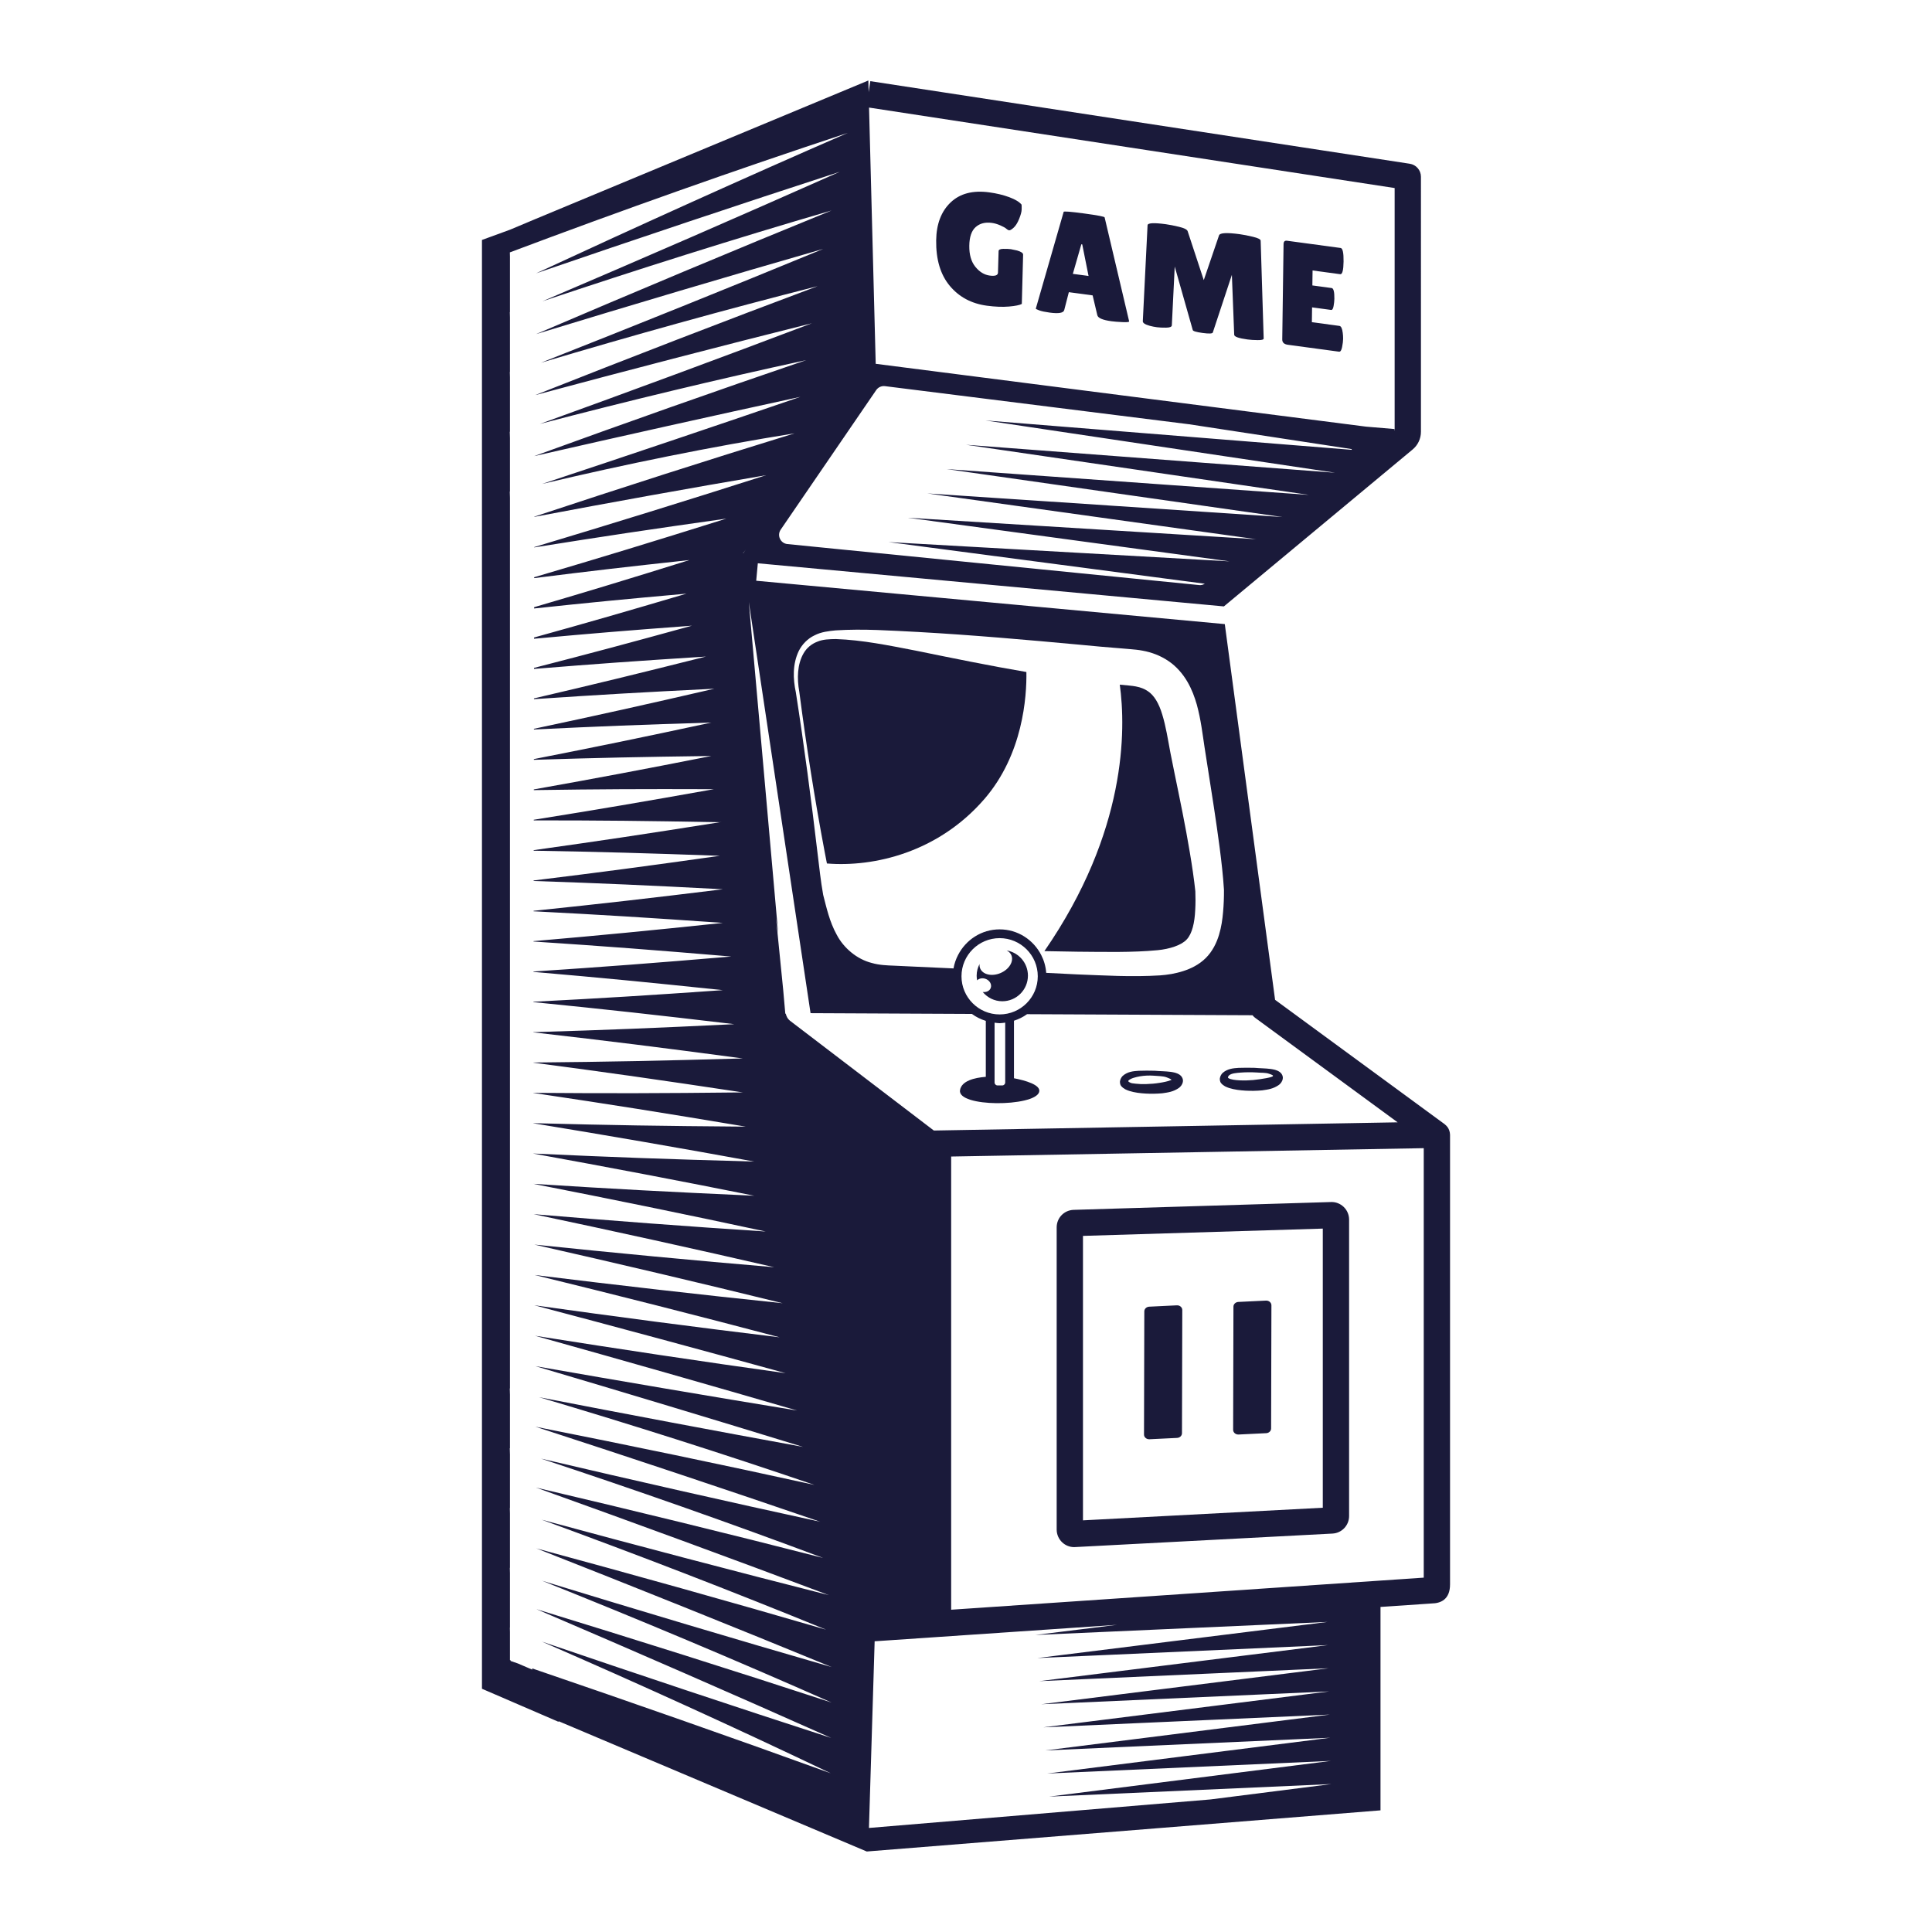
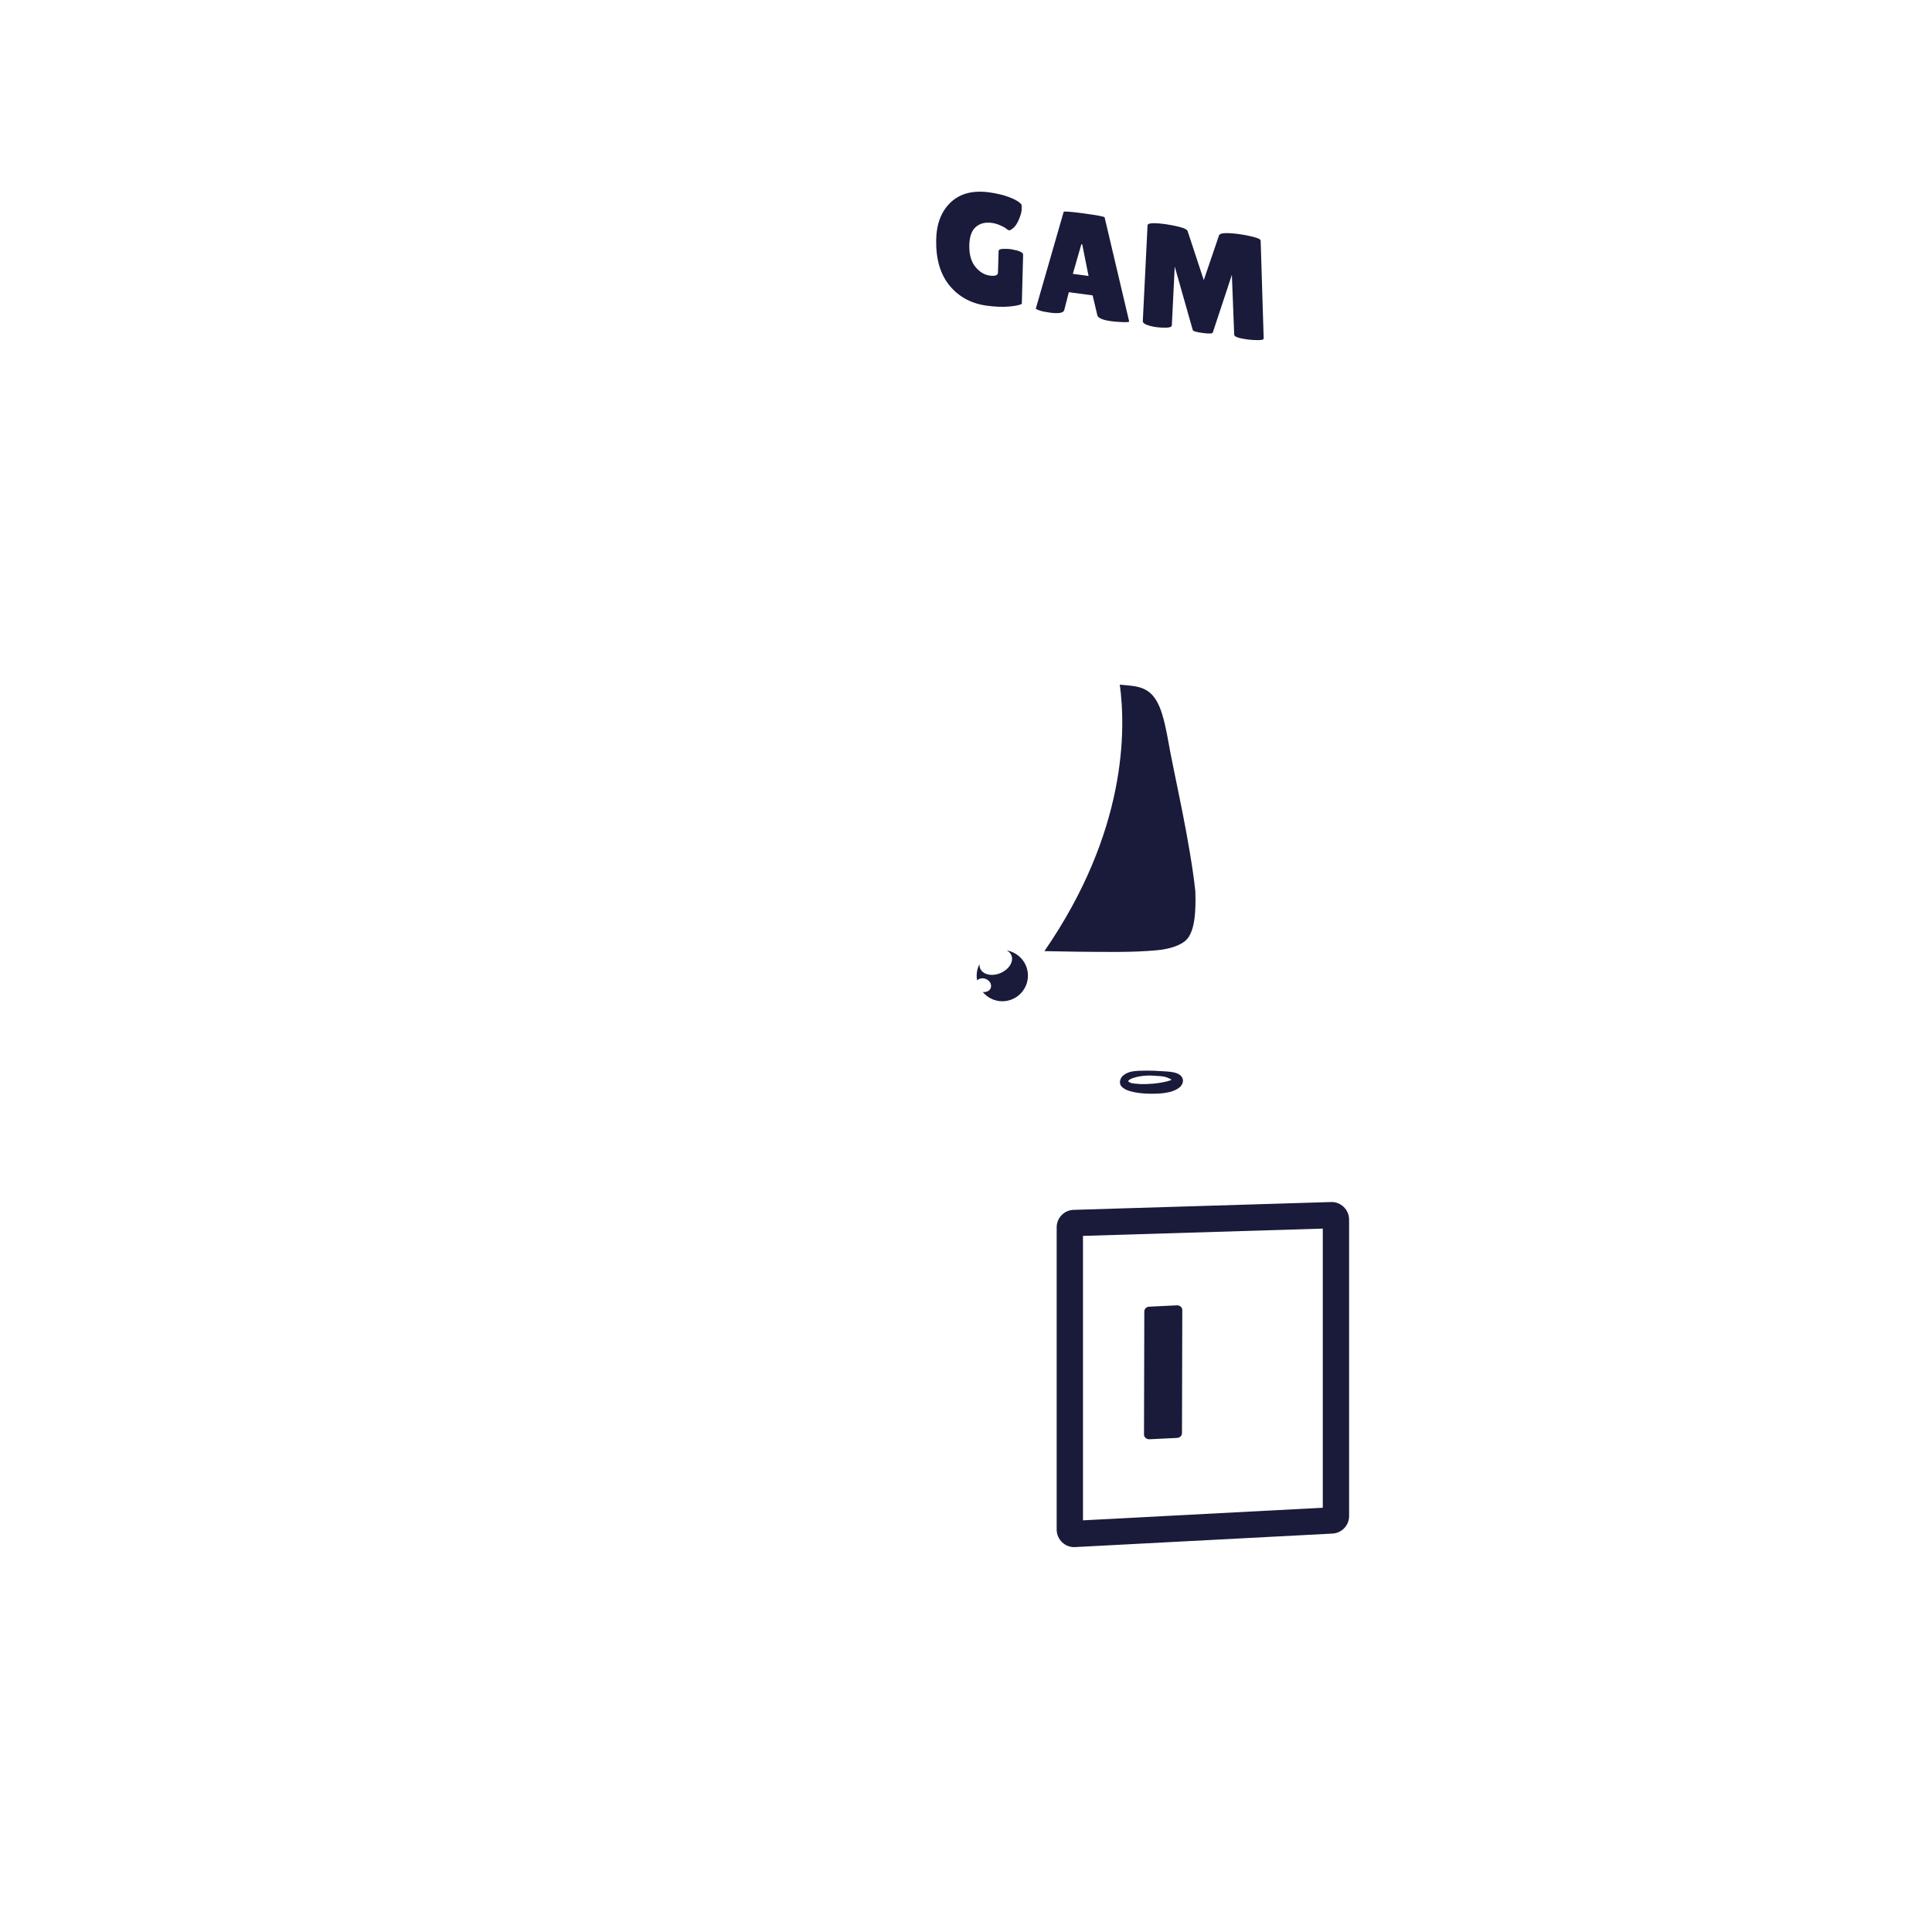
<svg xmlns="http://www.w3.org/2000/svg" version="1.1" id="Layer_1" x="0px" y="0px" viewBox="0 0 1200 1200" enable-background="new 0 0 1200 1200" xml:space="preserve">
  <g>
-     <path fill="#1A1A3A" d="M900.644,704.797c0-0.038-0.011-0.073-0.011-0.111c-0.013-0.741-0.148-1.447-0.346-2.127   c-0.044-0.152-0.086-0.299-0.14-0.449c-0.25-0.702-0.573-1.365-0.995-1.963c-0.056-0.08-0.127-0.148-0.186-0.226   c-0.432-0.569-0.935-1.073-1.499-1.512c-0.06-0.047-0.096-0.114-0.158-0.159l-105.334-77.246L760.74,387.639l-291.043-26.928   l1-10.843l289.485,26.783l117.238-97.477c3.275-2.723,5.153-6.724,5.153-10.981V109.783c0-4.034-2.946-7.463-6.934-8.075   L540.572,50.41l-1.045,6.838L539.338,50l-207.156,86.199v0.004l-15.44,6.484l-17.389,6.352v899.878l47.57,20.541v-0.395   L538.357,1150l319.099-25.56V998.099l31.896-2.165c5.227-0.08,11.295-2.244,11.295-11.848V704.837   C900.648,704.823,900.644,704.811,900.644,704.797z M496.165,404.258c2.047-4.041,5.474-7.61,9.691-9.598   c4.176-2.195,8.801-2.68,13.114-3.112c17.352-1.122,34.293,0.144,51.264,0.985c33.915,1.896,67.518,4.888,100.892,7.957   c8.353,0.791,16.643,1.593,25.042,2.209l6.278,0.534c1.839,0.165,4.673,0.389,7.363,0.93c5.307,0.971,10.947,3.002,15.936,6.412   c5.024,3.372,9.007,8.11,11.767,12.869c2.794,4.797,4.54,9.638,5.87,14.279c2.524,9.311,3.511,17.993,4.749,26.176   c2.477,16.362,5.317,33.267,7.698,50.076c1.215,8.432,2.348,16.896,3.256,25.473c0.467,4.292,0.833,8.527,1.144,13.284   c0.025,4.74-0.145,9.194-0.553,13.719c-0.394,4.546-1.027,9.246-2.526,14.18c-1.459,4.863-3.987,10.2-8.225,14.425   c-4.248,4.207-9.46,6.683-14.212,8.166c-2.424,0.78-4.721,1.283-7.095,1.743c-2.423,0.387-4.837,0.734-7.06,0.859   c-17.918,1.119-34.574,0.026-51.576-0.612c-6.4-0.306-12.779-0.634-19.17-0.952c-0.293-3.978-1.363-7.708-3.099-11.084   c-4.836-9.41-14.535-15.929-25.822-15.929c-11.29,0-20.99,6.519-25.827,15.929c-1.331,2.589-2.315,5.359-2.82,8.324   c-8.126-0.375-16.254-0.791-24.38-1.118l-12.58-0.586c-4.13-0.16-9.1-0.317-13.682-1.644c-9.428-2.328-17.628-9.404-21.88-17.533   c-4.499-8.096-6.344-16.754-8.434-24.802c-1.625-9.003-2.367-16.997-3.456-25.51c-3.958-33.538-8.328-67.074-13.531-100.327   C492.541,421.668,492.181,412.518,496.165,404.258z M620.891,630.08c-13.066,0-23.696-10.628-23.696-23.693   c0-13.066,10.63-23.693,23.696-23.693c13.061,0,23.691,10.628,23.691,23.693C644.582,619.452,633.951,630.08,620.891,630.08z    M624.353,635.175v37.175c0,1.008-0.819,1.827-1.824,1.827h-2.951c-1.011,0-1.829-0.819-1.829-1.827v-37.143   c1.046,0.114,2.066,0.318,3.142,0.318C622.077,635.525,623.204,635.314,624.353,635.175z M866.236,116.794v150.431l-0.162,0.135   c-0.008-0.003-0.017-0.006-0.025-0.009l0.103-0.867l-17.703-1.496l-304.531-39.02l-4.142-159.152L866.236,116.794z    M544.221,242.302c1.217-1.779,3.326-2.728,5.464-2.46l188.967,23.686l100.829,15.399c0.073,0.158,0.158,0.31,0.216,0.474   l-227.615-18.255l216.811,32.414l-0.039,0.034l-228.811-17.338l212.802,31.108l-0.012,0.01l-224.829-16.008l208.589,29.776   l-220.628-14.666l204.22,28.428l-216.258-13.317l199.843,27.085L551.89,336.699l196.439,25.878   c-1.031,0.59-2.176,0.956-3.376,0.837l-255.856-25.481c-4.35-0.433-6.647-5.368-4.178-8.976L544.221,242.302z M516.524,1057.492   c-60.952-19.951-122.028-39.199-183.322-58.011c61.231,26.227,122.288,52.86,183.12,79.999   c-60.071-19.456-119.966-39.454-179.726-59.848c60.343,26.251,119.97,53.366,179.414,81.785   c-61.629-22.315-123.405-43.937-185.417-65.122l-0.001,0.747l-8.904-3.823c-1.507-0.513-3.005-1.046-4.513-1.559   c-0.003-0.135-0.006-0.25-0.009-0.383l-0.423-0.182v-10.543v-6.82c-0.021-0.883-0.043-1.804-0.067-2.791   c0.022,0.01,0.045,0.02,0.067,0.03v-33.778c-0.028-1.067-0.057-2.178-0.089-3.397c0.03,0.012,0.059,0.024,0.089,0.036v-33.769   c-0.028-1.069-0.057-2.182-0.09-3.404c0.03,0.011,0.06,0.022,0.09,0.033v-33.178c-0.036-1.245-0.073-2.543-0.115-3.999   c0.039,0.013,0.076,0.026,0.115,0.038v-33.18c-0.036-1.244-0.073-2.54-0.115-3.995c0.039,0.011,0.076,0.023,0.115,0.034v-553.18   c-0.035-1.216-0.073-2.484-0.114-3.905c0.038-0.009,0.076-0.018,0.114-0.027v-33.204c-0.035-1.216-0.073-2.484-0.114-3.906   c0.038-0.01,0.076-0.02,0.114-0.03v-33.805c-0.028-1.04-0.056-2.124-0.088-3.312c0.029-0.009,0.059-0.017,0.088-0.026v-33.815   c-0.028-1.035-0.056-2.114-0.087-3.296c0.029-0.01,0.058-0.019,0.087-0.029v-34.423c-0.021-0.854-0.042-1.742-0.066-2.695   c69.626-26.187,139.226-50.879,209.864-74.2c-64.891,28.227-129.346,57.444-193.547,87.203   c62.702-21.502,125.556-42.562,188.594-63.056c-61.356,27.284-122.938,54.057-184.687,80.44   c59.596-19.963,119.201-38.785,179.624-56.424c-61.427,25.041-122.511,50.687-183.483,76.777   c59.3-18.099,118.73-35.775,178.317-52.903c-58.269,24.026-116.743,47.553-175.366,70.704   c57.057-17.012,114.064-32.897,171.87-47.566c-58.731,21.975-117.114,44.593-175.405,67.663   c57.171-15.334,114.452-30.253,171.87-44.635c-56.163,21.303-112.511,42.114-168.993,62.555   c54.95-14.381,109.802-27.614,165.422-39.64c-56.529,19.263-112.723,39.169-168.833,59.567v0.023   c55.019-12.556,110.066-24.84,165.228-36.791c-53.411,18.326-106.895,36.329-160.48,54.113   c51.817-12.298,104.362-23.017,156.844-31.432c-54.129,16.635-107.925,33.94-161.659,51.742l0,0.144   c47.928-9.063,95.951-17.743,144.035-25.905c-47.874,15.33-95.925,30.187-144.068,44.67l0,0.197   c44.208-7.053,70.865-11.034,119.33-17.884c-48.477,15.202-75.135,23.346-119.363,36.41l-0.001,0.549   c35.197-4.436,57.175-6.98,96.455-11.227c-39.292,12.252-61.272,18.936-96.487,29.286l-0.002,0.801   c34.489-3.689,56.087-5.776,94.635-9.209c-38.56,11.409-60.16,17.634-94.667,27.227l-0.001,0.776   c35.845-3.31,58.146-5.14,98.074-8.11c-39.94,11.006-62.243,16.979-98.106,26.217l-0.001,0.632   c39.275-3.199,63.354-4.913,106.773-7.665c-43.431,10.926-67.512,16.794-106.806,25.969l-0.001,0.478   c41.371-2.794,66.527-4.235,112.071-6.484c-45.556,10.504-70.713,16.103-112.104,24.896l-0.001,0.439   c40.654-1.984,65.429-2.939,110.236-4.314c-44.819,9.604-69.595,14.716-110.268,22.695l-0.001,0.451   c40.673-1.273,65.45-1.795,110.269-2.386c-44.831,8.822-69.609,13.501-110.302,20.771l-0.001,0.431   c41.291-0.612,66.378-0.727,111.816-0.576c-45.45,8.104-70.539,12.377-111.849,18.994l-0.001,0.377   c42.793,0.013,68.644,0.285,115.6,1.153c-46.968,7.443-72.82,11.332-115.633,17.338l-0.001,0.337   c42.812,0.762,68.665,1.486,115.634,3.176c-46.98,6.623-72.834,10.06-115.667,15.319l-0.001,0.315   c43.573,1.489,69.805,2.652,117.536,5.152c-47.743,5.843-73.977,8.841-117.568,13.381l-0.001,0.294   c43.592,2.251,69.826,3.874,117.569,7.21c-47.755,5.008-73.99,7.547-117.602,11.326l-0.001,0.245   c45.697,3.021,72.999,5.105,122.867,9.313c-49.88,4.21-77.184,6.292-122.9,9.314l-0.001,0.24   c43.632,3.78,69.868,6.321,117.636,11.33c-47.779,3.339-74.017,4.96-117.668,7.214l-0.001,0.221   c46.477,4.652,74.157,7.704,124.798,13.699c-50.653,2.452-78.335,3.566-124.831,4.965v0.119   c48.584,5.58,77.325,9.174,130.097,16.201c-52.784,1.49-81.525,2.064-130.13,2.543v0.076c48.605,6.433,77.346,10.53,130.13,18.482   c-52.796,0.567-81.539,0.638-130.163,0.267v0.058c49.363,7.351,78.48,11.984,132.022,20.939   c-53.554-0.41-82.672-0.875-132.055-2.161v0.06c45.838,7.517,91.637,15.411,137.321,23.788   c-55.68-1.537-85.858-2.621-137.354-4.991v0.02c45.856,8.322,91.667,17.02,137.354,26.197   c-55.618-2.509-85.793-4.119-137.185-7.383c48.183,9.438,96.311,19.272,144.304,29.606c-48.078-3.107-96.148-6.745-144.163-10.78   c49.9,10.542,99.737,21.494,149.428,32.959c-49.694-4.184-99.371-8.916-148.98-14.057c51.516,11.684,102.96,23.79,154.245,36.421   c-51.41-5.328-102.792-11.222-154.097-17.538c50.853,12.46,101.63,25.331,152.243,38.715   c-50.86-6.126-101.682-12.811-152.421-19.911c52.121,13.798,104.147,27.833,156.123,42.191   c-51.957-7.237-103.865-15.042-155.681-23.267c54.349,15.209,108.596,30.663,162.788,46.451   c-54.25-8.873-108.402-18.084-162.542-27.562c55.494,16.438,110.881,33.125,166.206,50.151   c-54.685-9.969-109.266-20.276-163.829-30.843c57.418,17.038,114.153,35.053,170.916,54.458   c-57.677-12.709-115.394-24.673-173.307-36.151c59.126,19.227,118.116,38.873,176.927,59.044   c-57.929-12.575-115.736-25.703-173.449-39.234c58.888,19.475,117.083,39.903,175.248,61.712   c-59.329-15.215-118.73-29.696-178.334-43.707c60.802,21.81,121.453,44.045,181.905,66.806   C455.239,975.655,395.764,959.982,336.4,943.9c59.403,21.713,118.111,44.334,176.727,68.331   c-59.877-17.477-119.857-34.214-180.045-50.516c61.361,24.13,122.557,48.678,183.541,73.746   c-60.145-17.38-120.129-35.314-179.989-53.652C397.118,1005.989,456.889,1031.07,516.524,1057.492z M463.174,341.444l-1.512,2.209   l-0.135-0.013L463.174,341.444z M490.603,633.937c-1.401-1.124-2.13-2.632-2.559-4.31l-0.28-0.025l-1.305-14.726l-4.435-44.384   l1.337,9.441l-18.263-205.992l38.353,255.349l100.213,0.473c2.587,1.911,5.499,3.345,8.638,4.322v34.741   c-7.192,0.584-15.029,2.534-16.022,8.232c-1.883,10.803,46.103,10.476,49.124,1.304c1.507-4.577-8.991-7.36-15.607-8.642v-35.734   c2.934-0.951,5.673-2.285,8.119-4.06l140.048,0.66c0.45,0.568,0.949,1.1,1.544,1.536l88.604,64.978l-288.086,5.091L490.603,633.937   z M751.861,1117.665l-212.139,17.711l3.538-116.005c0.08,0.002,0.155,0.023,0.236,0.023c0.186,0,0.377-0.005,0.564-0.019   l149.743-10.166l-50.73,6.296l181.497-8.096l-180.269,22.439l180.609-8.052l-179.38,22.395l179.724-8.009l-178.496,22.352   l178.84-7.965l-177.612,22.308l177.955-7.922l-176.727,22.265l177.067-7.878l-175.839,22.221l176.182-7.835l-174.954,22.178   l175.294-7.791L751.861,1117.665z M884.312,979.903L590.78,999.829V718.341l293.531-5.19V979.903z" />
    <path fill="#1A1A3A" d="M667.209,960.945l160.421-8.415c5.786-0.306,10.316-5.084,10.316-10.878V757.493   c0-2.93-1.207-5.78-3.313-7.817c-2.164-2.098-5.084-3.199-7.913-3.071l-159.846,4.86c-5.919,0.183-10.556,4.964-10.556,10.888   v187.701c0,2.973,1.239,5.852,3.398,7.902C661.748,959.885,664.411,960.945,667.209,960.945z M672.654,767.637l148.956-4.531   v173.38l-148.956,7.828V767.637z" />
    <path fill="#1A1A3A" d="M730.947,810.766l-17.145,0.837c-1.706,0.083-3.043,1.357-3.047,2.902l-0.192,76.529   c-0.004,1.673,1.547,3.005,3.394,2.915l17.145-0.838c1.706-0.083,3.043-1.357,3.047-2.902l0.192-76.529   C734.345,812.008,732.794,810.675,730.947,810.766z" />
-     <path fill="#1A1A3A" d="M786.308,807.824l-17.145,0.837c-1.706,0.083-3.043,1.357-3.047,2.902l-0.192,76.529   c-0.004,1.673,1.547,3.005,3.394,2.915l17.145-0.837c1.706-0.083,3.043-1.357,3.047-2.902l0.192-76.529   C789.706,809.066,788.155,807.734,786.308,807.824z" />
    <path fill="#1A1A3A" d="M612.941,189.871c5.142,0.694,9.716,0.869,13.725,0.526c3.999-0.346,6.663-0.883,7.998-1.622l0.808-30.62   c0.016-0.984-1.228-1.837-3.722-2.568l-3.866-0.816c-1.255-0.167-2.834-0.237-4.754-0.199c-1.914,0.037-2.877,0.51-2.888,1.425   l-0.383,13.302c-0.021,1.702-1.728,2.321-5.132,1.864c-3.398-0.46-6.376-2.287-8.945-5.483c-2.569-3.196-3.813-7.535-3.738-13.023   c0.074-5.488,1.399-9.367,3.978-11.638c2.574-2.271,5.903-3.132,9.997-2.579c1.712,0.231,3.488,0.753,5.334,1.558   c1.835,0.806,3.063,1.492,3.685,2.069c0.622,0.574,1.207,0.899,1.771,0.976c0.559,0.074,1.478-0.455,2.749-1.593   c1.271-1.141,2.42-2.965,3.441-5.475c1.026-2.515,1.547-4.491,1.569-5.927c0.016-1.438,0.005-2.422-0.058-2.954   c-1.367-1.686-3.909-3.225-7.615-4.61c-3.717-1.388-7.886-2.393-12.502-3.015c-10.162-1.372-18.15,0.726-23.972,6.283   c-5.828,5.565-8.812,13.411-8.95,23.536c-0.159,11.893,2.654,21.308,8.434,28.24C595.69,184.463,603.374,188.579,612.941,189.871z" />
    <path fill="#1A1A3A" d="M645.475,192.774c1.42,0.532,3.621,0.997,6.594,1.399c5.578,0.752,8.561,0.202,8.961-1.649l2.85-11.048   l14.778,1.997l2.904,12.284c0.409,1.776,3.313,3.029,8.705,3.757c1.67,0.226,3.93,0.41,6.78,0.55   c2.856,0.138,4.286-0.005,4.292-0.436l-15.23-64.579c0.005-0.492-4.228-1.308-12.715-2.457c-8.487-1.146-12.736-1.473-12.741-0.981   l-17.299,60.091C643.353,191.889,644.061,192.245,645.475,192.774z M671.639,151.724l0.558,0.074l3.925,19.62l-9.763-1.319   L671.639,151.724z" />
    <path fill="#1A1A3A" d="M714.149,202.373c1.425,0.378,2.893,0.67,4.414,0.872c1.516,0.207,3.425,0.293,5.722,0.266   c2.292-0.027,3.483-0.497,3.558-1.409l1.803-36.549l11.188,39.41c0.112,0.691,2.154,1.308,6.116,1.843   c3.967,0.534,6.078,0.449,6.333-0.253l11.853-35.836l1.446,37.171c-0.016,1.228,2.733,2.215,8.248,2.959   c1.856,0.253,3.999,0.386,6.418,0.407c2.42,0.019,3.632-0.308,3.643-0.984l-1.872-60.747c0.011-0.859-1.574-1.672-4.759-2.441   c-3.185-0.768-5.929-1.308-8.221-1.619c-7.992-1.08-12.279-0.856-12.858,0.665l-9.498,27.854l-10.018-30.402   c-0.356-1.032-2.143-1.933-5.36-2.707c-3.217-0.771-5.94-1.308-8.168-1.611c-7.567-1.021-11.353-0.795-11.369,0.678l-2.951,59.54   C709.74,200.578,711.181,201.543,714.149,202.373z" />
-     <path fill="#1A1A3A" d="M799.924,214.144l31.779,4.294c0.867,0.117,1.505-0.843,1.899-2.879c0.404-2.037,0.612-3.712,0.627-5.033   c0.016-1.319-0.053-2.574-0.223-3.765c-0.335-2.749-1.031-4.196-2.084-4.339l-17.097-2.308l0.127-9.205l11.8,1.595   c0.745,0.098,1.266-0.707,1.563-2.42c0.303-1.712,0.468-3.212,0.484-4.499c0.059-4.291-0.505-6.52-1.68-6.679l-11.986-1.619   l0.127-9.298l17.187,2.321c1.303,0.175,1.994-2.449,2.069-7.884c0.074-5.429-0.543-8.234-1.845-8.41l-33.268-4.493   c-1.425-0.191-2.143,0.508-2.164,2.103l-0.808,59.187C796.404,212.716,797.568,213.825,799.924,214.144z" />
-     <path fill="#1A1A3A" d="M512.316,529.614c0.434,2.204,0.866,4.452,1.301,6.707c29.133,2.373,69.017-6.808,97.741-39.964   c24.13-27.853,26.39-63.8,26.151-78.958c-23.069-3.929-45.95-8.631-68.747-13.284c-16.499-3.187-33.137-6.625-49.567-7.186   c-4.062,0.054-8.059,0.146-11.571,1.652c-3.552,1.346-6.611,3.871-8.543,7.268c-3.928,6.85-4.111,15.678-2.639,23.721   C500.795,463.144,506.029,496.428,512.316,529.614z" />
    <path fill="#1A1A3A" d="M719.029,590.177c7.39-0.7,14.863-3.097,18.085-6.69c3.358-3.533,4.929-10.551,5.264-18.329   c0.232-3.886,0.206-7.885,0.069-11.573c-0.404-3.65-0.895-7.812-1.502-11.89c-1.177-8.171-2.591-16.393-4.094-24.616   c-3.016-16.512-6.584-32.752-9.911-49.639c-1.569-8.444-2.853-16.544-4.997-23.474c-2.066-7.034-5.098-12.12-9.008-14.675   c-1.981-1.363-4.414-2.36-7.391-2.92c-2.102-0.453-6.319-0.741-10.021-1.12c3.82,27.838,4.493,91.169-46.823,165.506   c6.899,0.123,13.812,0.257,20.701,0.364C686.119,591.241,703.277,591.694,719.029,590.177z" />
    <path fill="#1A1A3A" d="M701.445,677.606c3.407,1.064,6.799,1.42,10.198,1.631c3.399,0.183,6.799,0.132,10.243-0.178   c3.446-0.51,6.888-0.852,10.522-3.458c0.886-0.742,1.969-1.851,2.297-3.704c0.374-2.023-1.05-3.718-1.951-4.314   c-1.982-1.326-3.751-1.512-5.484-1.815c-3.463-0.454-6.773-0.407-10.071-0.711c-3.315-0.071-6.582-0.11-9.924,0.026   c-3.294,0.221-6.867,0.467-9.929,3.159c-0.715,0.718-1.29,1.674-1.568,2.715c-0.355,0.988-0.164,2.693,0.643,3.622   C697.963,676.404,699.77,677.026,701.445,677.606z M701.006,671.052c1.456-1.333,4.365-2.042,7.041-2.531   c2.758-0.464,5.652-0.586,8.469-0.396c2.801,0.289,5.798,0.141,8.256,1.09c1.137,0.429,2.313,0.925,2.845,1.419   c0.038,0.115-0.185,0.185-0.45,0.285c-1.632,0.693-4.437,1.285-7.019,1.673c-2.654,0.432-5.414,0.672-8.168,0.747   c-2.741,0.048-4.401,0.025-6.522-0.231c-1.268-0.153-2.914-0.251-3.484-0.685C701.511,672.198,700.327,671.714,701.006,671.052z" />
-     <path fill="#1A1A3A" d="M763.478,675.797c3.407,1.064,6.798,1.421,10.198,1.631c3.399,0.183,6.798,0.132,10.243-0.178   c3.446-0.51,6.888-0.852,10.522-3.458c0.887-0.741,1.969-1.851,2.298-3.704c0.374-2.023-1.05-3.719-1.951-4.314   c-1.982-1.326-3.751-1.513-5.484-1.815c-3.463-0.454-6.773-0.406-10.071-0.711c-3.315-0.071-6.582-0.11-9.924,0.026   c-3.294,0.221-6.867,0.467-9.929,3.159c-0.715,0.718-1.29,1.674-1.568,2.715c-0.355,0.989-0.164,2.693,0.643,3.622   C759.996,674.596,761.803,675.217,763.478,675.797z M763.386,667.947c1.464-1.313,4.49-1.528,7.243-1.749   c2.987-0.239,7.033-0.247,9.865-0.06c2.816,0.285,5.534-0.052,8.006,0.884c1.143,0.422,3.293,1.053,1.549,1.735   c-0.081,0.023-0.246,0.098-0.565,0.202c-1.239,0.455-4.471,0.997-7.068,1.379c-2.668,0.425-5.443,0.661-8.213,0.735   c-2.756,0.047-5.572-0.015-8.144-0.444c-1.263-0.199-2.512-0.581-3.085-1.009C762.51,669.4,762.703,668.598,763.386,667.947z" />
    <path fill="#1A1A3A" d="M625.253,590.323c1.316,0.67,2.362,1.647,2.92,2.95c1.644,3.837-1.354,8.802-6.697,11.092   c-5.342,2.289-11.005,1.034-12.649-2.802c-0.383-0.893-0.491-1.849-0.399-2.816c-1.119,2.178-1.81,4.611-1.81,7.228   c0,1.002,0.118,1.976,0.295,2.927c1.206-1.172,3.191-1.611,5.122-0.961c2.604,0.877,4.107,3.387,3.36,5.606   c-0.646,1.918-2.77,2.906-5.013,2.595c2.921,3.49,7.254,5.756,12.161,5.756c8.795,0,15.924-7.129,15.924-15.924   C638.466,598.108,632.75,591.616,625.253,590.323z" />
  </g>
</svg>